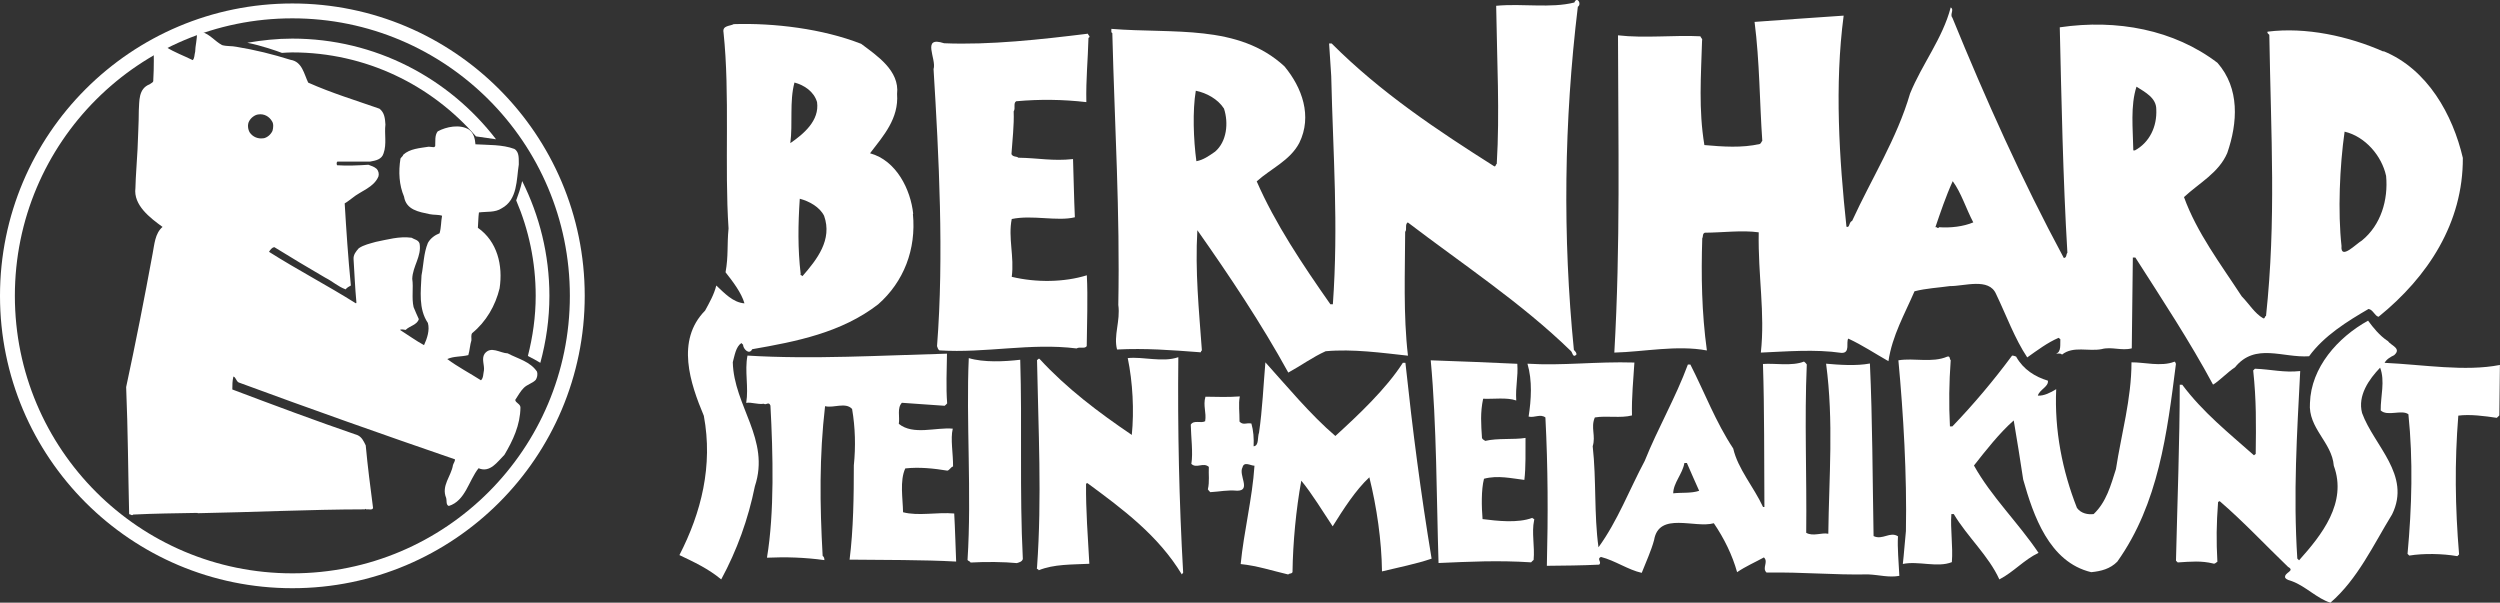
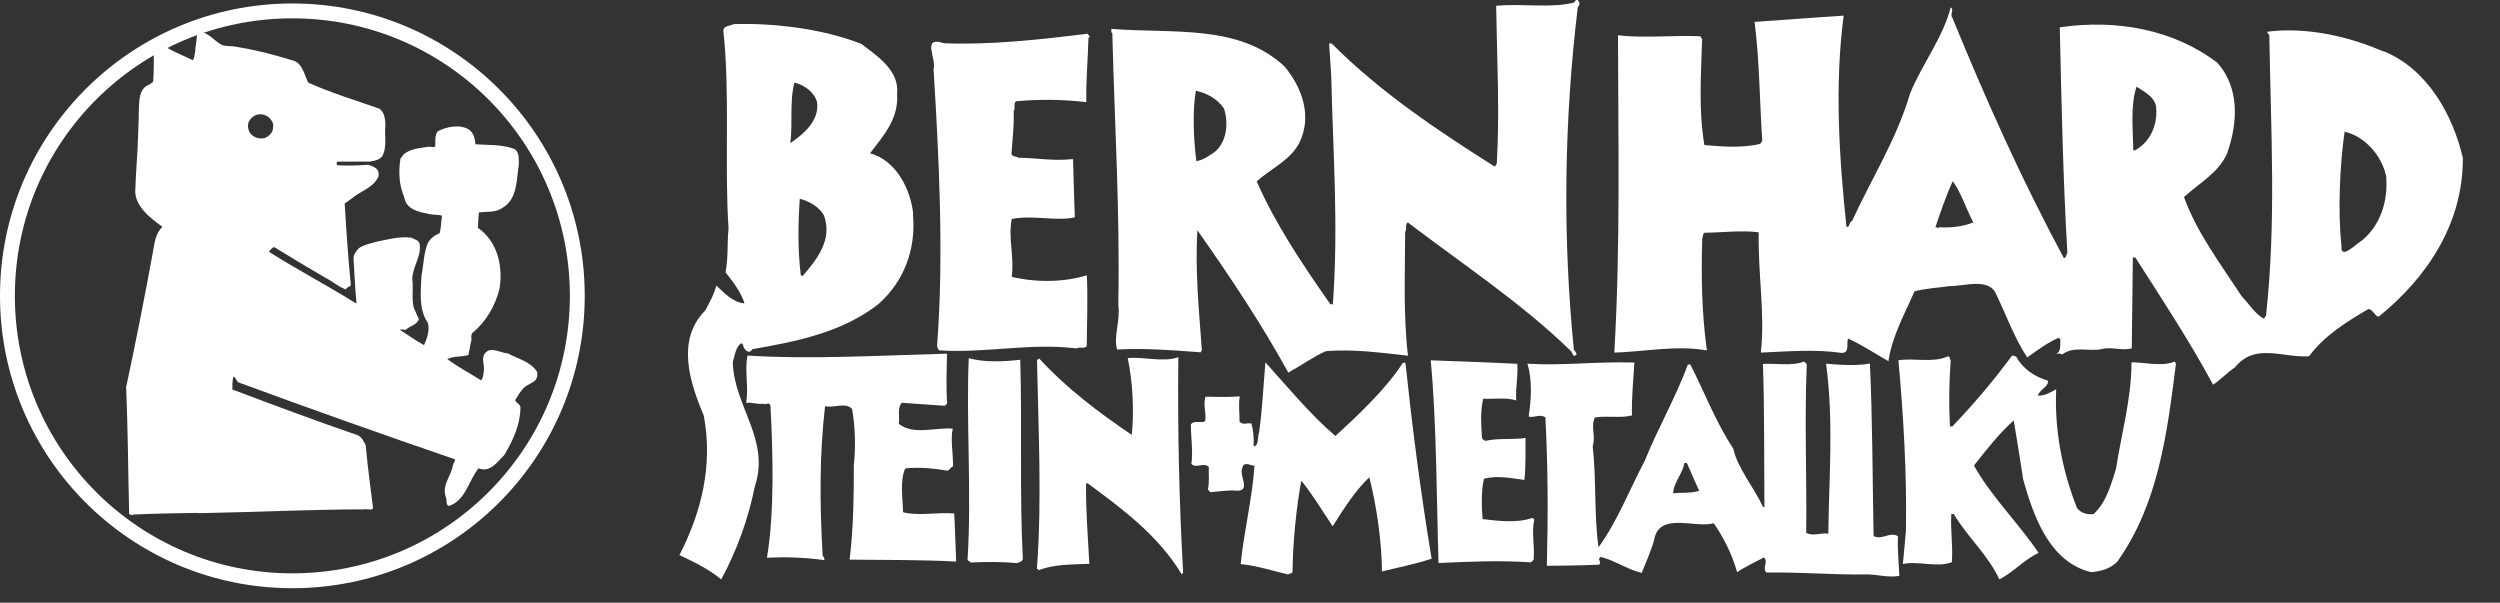
<svg xmlns="http://www.w3.org/2000/svg" id="Ebene_2" data-name="Ebene 2" viewBox="0 0 259.01 62.44">
  <rect x="0" y="0" width="259.01" height="62.44" fill="#333333" stroke="none" />
  <defs>
    <style>
      .cls-1 {
        fill: #fff;
      }
    </style>
  </defs>
  <g id="webseite">
    <g>
      <path class="cls-1" d="M112.77,3.93c-.06,2.33-.27,4.25-.22,6.65-2.43-.28-4.83-.31-7.27-.09-.33.21-.04.73-.26,1.05.06,1.42-.14,3.05-.23,4.43.18.33.51.19.72.37,2.1.03,3.52.37,5.66.14.06,1.67.1,4.1.19,6.03-1.82.45-4.4-.27-6.54.18-.39,1.96.28,3.89,0,5.99,2.54.61,5.44.57,7.78-.16.12,2.29.01,5.01-.01,7.34-.22.32-.73.03-1.05.24-4.79-.6-9.42.51-14.21.2-.18-.11-.18-.29-.25-.44.73-9.36.19-19.72-.36-28.7.34-1.05-1.31-3.47,1.09-2.68,4.71.2,10.03-.39,14.9-.99.03.18.32.29.07.43h0Z" />
      <path class="cls-1" d="M163.11.26c-2.47.62-5.34.08-8.1.34.08,5.59.38,11.08.06,16.38-.14.07-.07.29-.26.25-5.84-3.7-11.75-7.62-16.85-12.73-.07,0-.18,0-.26,0,.06,1.01.15,2.25.22,3.38.19,8.17.76,15.37.17,23.64h-.26c-2.9-4.14-5.72-8.35-7.63-12.73,1.47-1.33,3.44-2.14,4.41-3.98,1.37-2.78.29-5.74-1.54-7.94-4.78-4.41-11.51-3.36-17.93-3.88.03.15-.08.36.1.44.25,9.85.8,18.39.62,28.16.23,1.67-.51,3.16-.13,4.62,2.95-.15,5.63.06,8.53.28.22.07.11-.11.26-.18-.31-4.29-.71-8.14-.47-12.46,3.32,4.72,6.65,9.7,9.42,14.75,1.31-.71,2.53-1.61,3.87-2.21,2.8-.26,5.85.17,8.53.46-.5-4.26-.3-8.72-.29-12.83.22-.25-.06-.76.27-.98,5.65,4.31,11.78,8.35,16.84,13.27.26.15.21.8.62.45.07-.22-.14-.37-.25-.51-1.17-11.74-1.03-23.62.41-35.55.44-.29-.09-1.13-.36-.44M125.89,15.71c-.62.43-1.21.86-1.94.99-.3-2.22-.41-5.23-.06-7.3,1.12.23,2.28.86,2.92,1.85.49,1.5.29,3.42-.92,4.46h0Z" />
      <path class="cls-1" d="M246.93,5.34c-3.62-1.6-8.03-2.56-12-2.06-.07.14.07.22.18.33.17,10.5.72,19.18-.34,29.12-.18.07-.08.29-.29.25-.9-.52-1.47-1.51-2.23-2.28-2.18-3.34-4.65-6.6-5.98-10.28,1.58-1.47,3.59-2.5,4.48-4.56,1.09-3.15,1.31-6.7-1.01-9.35-4.5-3.43-10.41-4.55-16.34-3.68.17,7.26.33,15.66.79,23.36-.15.14-.04.51-.37.54-4.37-8.12-8.09-16.44-11.55-24.9-.29-.33.23-.83-.17-1.06-.84,3.22-2.98,5.89-4.21,8.92-1.36,4.67-3.98,8.78-6,13.19-.36.14-.23.76-.59.61-.75-7.02-1.24-14.69-.29-21.87-3.06.22-6.43.43-9.23.65.53,4.12.52,8.33.8,12.32-.11.11-.11.25-.26.33-1.86.42-3.82.28-5.74.11-.61-3.71-.35-7.09-.24-10.83.07-.18-.11-.26-.18-.44-2.69-.14-5.77.22-8.53-.1.02,11.12.26,21.69-.38,32.87,3.09-.08,6.48-.8,9.59-.22-.54-3.93-.6-7.74-.48-11.62.11-.18,0-.47.26-.58,1.85-.01,3.85-.28,5.59-.04-.08,4.54.67,8.33.22,12.46,2.62-.11,5.6-.37,8.35.03.95.04.45-1.12.71-1.48,1.45.67,2.78,1.56,4.16,2.34.39-2.65,1.69-4.89,2.7-7.24,1.2-.31,2.47-.37,3.67-.54,1.49.02,4.04-.9,4.78.82,1.07,2.23,1.94,4.64,3.23,6.57,1.06-.75,2.09-1.53,3.25-2.03.07.03.11.11.18.15-.04.43.13,1.34-.45,1.48.18.03.47-.07.62.11,1.17-.93,2.76-.3,4.11-.57,1.02-.28,2.07.2,3.12-.08.03-2.9.07-6.35.11-9.41.07,0,.18,0,.26,0,2.78,4.35,5.64,8.68,8.05,13.17.66-.39,1.5-1.29,2.27-1.79,2.1-2.59,4.95-.96,7.68-1.15,1.55-2.13,3.96-3.62,6.16-4.9.47.07.64.73,1.04.81,5.14-4.16,8.76-9.74,8.73-16.46-1.04-4.45-3.64-9.19-8.22-11.06M200.88,23.55c-.11.22-.22-.11-.37,0,.52-1.52,1.09-3.22,1.8-4.78.89,1.21,1.38,2.85,2.13,4.27-1.02.43-2.36.59-3.56.5M221.17,15.58s-.11,0-.15,0c-.04-2.25-.31-4.62.33-6.6.87.56,2.06,1.15,2.05,2.35.09,1.78-.7,3.44-2.23,4.26M244.7,24.92c-.62.36-2.24,2.08-2.11.56-.39-3.49-.19-8.28.32-11.84,2.14.5,3.86,2.52,4.3,4.59.23,2.47-.53,5.08-2.51,6.69h0Z" />
      <g>
        <path class="cls-1" d="M94.61,22.14c-.26-2.47-1.72-5.51-4.47-6.26,1.4-1.83,2.99-3.6,2.8-6.14.28-2.43-2.1-3.98-3.72-5.2-4.02-1.57-9.02-2.17-13.2-2.04-.4.22-1.2.13-1.06.86.68,6.44.09,13.84.52,20.31-.17,1.78,0,2.8-.31,4.54.75.95,1.65,2.13,1.96,3.22-1.2-.09-2.09-1.08-2.92-1.85-.23.94-.71,1.77-1.16,2.6-3.05,3.09-1.54,7.54-.13,10.9.96,5.16-.26,10.02-2.53,14.43,1.49.71,3,1.41,4.33,2.52,1.64-3.03,2.8-6.25,3.49-9.66,1.61-4.85-2.19-8.31-2.29-12.85.19-.68.31-1.59.89-1.98.07.11.22.15.18.26.07.4.64.99.94.38,4.55-.79,9.25-1.71,13.05-4.65,2.65-2.33,3.96-5.69,3.6-9.37M82.31,8.55c1.01.27,2.02.93,2.34,2.03.27,1.93-1.42,3.32-2.77,4.25.27-2.03-.1-4.32.43-6.28M83.13,28.61c-.07-.14-.25-.04-.18-.25-.3-2.58-.27-5.09-.09-7.77.98.26,2.06.85,2.52,1.77.88,2.48-.74,4.53-2.25,6.26h0Z" />
-         <path class="cls-1" d="M247.37,35.31c.36.51,1.48.78.67,1.49-.37.18-.76.39-.99.79,4.03.19,8.35.93,11.95.22-.02,1.74-.04,3.37-.06,5.23-.07.07-.18.18-.26.25-1.27-.19-2.79-.39-3.99-.23-.39,4.86-.33,9.44.08,14.38-.07.07-.11.11-.18.18-1.56-.27-3.52-.3-4.98-.06-.07-.08-.11-.11-.18-.18.45-4.86.58-9.73.09-14.46-.68-.52-2.18.26-2.87-.4-.02-1.45.47-3.04-.06-4.43-1.14,1.19-2.35,2.88-1.87,4.7,1.23,3.39,5.12,6.42,3.11,10.5-1.93,3.14-3.56,6.71-6.39,9.15-1.37-.42-2.56-1.7-3.97-2.22-.25-.11-.54-.11-.72-.37-.14-.55,1.09-.68.3-1.12-2.37-2.28-4.63-4.7-7.07-6.8-.11,0-.15.07-.18.1-.17,2.33-.19,3.96-.07,6.17-.14.07-.26.26-.44.18-1.23-.3-2.29-.2-3.67-.11-.07-.07-.11-.11-.18-.18.14-5.99.39-12.49.39-18.23.11,0,.18,0,.26,0,2.14,2.86,4.81,4.99,7.43,7.31.07-.04.11-.11.18-.14.04-3.16.07-5.56-.26-8.65.07-.07.11-.11.18-.18,1.67.06,3.01.43,4.69.24-.33,6.46-.73,12.74-.3,19.43.07.07.11.11.18.18,2.35-2.62,5.01-5.97,3.6-9.8-.19-2.44-2.68-3.88-2.47-6.5.11-3.67,2.87-6.79,6.02-8.53.57.77,1.18,1.53,2.01,2.09h0Z" />
      </g>
      <path class="cls-1" d="M208.89,36.97c.75,1.32,1.94,2.06,3.28,2.47.1.62-.88.93-1.04,1.55.62.04,1.32-.31,1.9-.67-.19,4.25.63,8.44,2.15,12.3.43.59,1.15.71,1.73.64,1.32-1.25,1.78-2.99,2.31-4.66.55-3.59,1.61-7.28,1.61-11.06,1.27-.02,3.08.47,4.43-.06.18-.03.07.18.18.18-.92,7.22-1.8,14.51-6.08,20.53-.74.75-1.68.99-2.7,1.09-4.35-1.03-6-5.88-7.05-9.6-.3-2.04-.64-4.08-.98-6.12-1.47,1.29-2.91,3.13-4.12,4.67,1.81,3.25,4.58,5.91,6.69,9.05-1.5.71-2.56,1.97-4.06,2.75-1.1-2.44-3.33-4.43-4.72-6.77-.07,0-.14,0-.25,0-.12,1.49.18,3.34.05,4.98-1.49.6-3.48-.15-5.08.19.12-1.02.2-2.25.32-3.41.11-5.81-.26-12.1-.78-17.69,1.64-.27,3.49.29,5.06-.38.33-.1.22.26.36.37-.17,2.36-.2,4.54-.08,6.86.07,0,.18,0,.25,0,2.21-2.3,4.27-4.75,6.19-7.34.18,0,.33.08.43.11h0Z" />
      <path class="cls-1" d="M98.13,41.79c-.11.11-.11.14-.26.25-1.49-.09-2.98-.22-4.43-.31-.52.54-.2,1.46-.32,2.18,1.48,1.21,3.85.34,5.59.5-.26,1.08.05,2.62.03,3.92-.22.04-.37.39-.59.43-1.41-.23-2.9-.39-4.36-.23-.59,1.27-.25,3.16-.23,4.54,1.6.42,3.49-.03,5.3.13.09,1.56.14,3.53.2,4.98-3.41-.19-7.59-.16-11.04-.2.4-3.15.44-6.67.44-9.76.2-1.96.15-3.92-.18-5.85-.68-.74-1.93-.06-2.8-.29-.6,5.15-.55,10.16-.25,15.51.15.11.18.26.18.44-2.03-.28-3.99-.34-5.95-.25.78-4.64.63-10.78.36-15.76-.18-.47-.44,0-.69-.19-.66.1-1.27-.19-1.82-.09.27-1.63-.18-3.27.13-4.9,6.68.41,13.95-.02,20.67-.2-.02,1.64-.11,3.49.02,5.16h0Z" />
      <path class="cls-1" d="M122.08,37.02c-.08,7.41.08,14.96.5,22.31-.03.07-.11.11-.14.18-2.43-4.02-6.1-6.75-9.77-9.45-.07-.03-.11.04-.15.07-.03,2.72.19,5.52.34,8.28-1.82.09-3.67.03-5.24.67-.07-.18-.26-.07-.18-.29.52-7.26.13-14.38,0-21.51.1.04.11-.18.26-.1,2.83,3.08,6.14,5.56,9.56,7.88.25-2.5.1-5.45-.42-7.96,1.6-.17,3.59.47,5.23-.09h0Z" />
      <path class="cls-1" d="M157.08,41.49c-.94-.34-2.39-.13-3.42-.18-.31,1.45-.21,2.65-.12,4.07.07.18.22.19.33.3,1.31-.31,2.94-.11,4.18-.31-.01,1.34.04,3.09-.12,4.35-1.34-.16-2.75-.5-4.18-.12-.3,1.16-.25,2.94-.15,4.18,1.52.19,3.66.44,5.16-.13.07.15.25.04.18.26-.27,1.27.08,2.69-.05,4.1-.11.07-.18.18-.26.25-3.45-.22-6.36-.07-9.59.07-.21-6.65-.19-14.31-.81-21,3.2.11,5.99.22,8.97.36.1,1.41-.2,2.29-.11,3.81h0Z" />
      <path class="cls-1" d="M105.7,37.27c.21,6.72-.08,13.66.27,20.64-.07.29-.4.36-.62.43-1.31-.13-3.23-.15-4.79-.06-.07-.14-.22-.14-.32-.26.44-6.82-.16-14.6.13-20.92,1.52.46,3.67.37,5.34.17h0Z" />
      <path class="cls-1" d="M145.61,37.62c.75,7.02,1.58,13.42,2.71,20.26-1.64.56-3.43.9-5.14,1.32-.04-3.2-.54-6.65-1.31-9.75-1.43,1.33-2.69,3.31-3.8,5.08-1.03-1.54-2.1-3.33-3.25-4.73-.54,2.94-.87,6.42-.91,9.47-.08.21-.33.1-.44.25-1.63-.38-3.23-.91-4.93-1.08.33-3.37,1.21-6.81,1.43-10.19-.4,0-1.08-.48-1.24.17-.44.79.92,2.41-.54,2.42-1.09-.09-1.74.09-2.8.15-.11-.11-.18-.18-.25-.29.19-.8.06-1.56.1-2.33-.58-.51-1.28.21-1.81-.31.19-1.12-.04-2.83-.06-4.07.33-.51,1.05-.1,1.49-.35.15-.91-.24-1.6.03-2.54,1.31.02,2.33.06,3.56-.03-.16.83-.02,1.63-.03,2.61.39.41.73.09,1.23.2.21.73.27,1.53.23,2.36.58-.06.38-.94.56-1.41.35-2.39.46-4.97.66-7.29,2.12,2.35,4.7,5.46,7.25,7.63,2.39-2.18,5.25-4.87,6.99-7.58.07,0,.15,0,.26,0h0Z" />
      <path class="cls-1" d="M196.65,55.57c-.83-.55-1.6.42-2.54-.03-.11-5.96-.11-11.99-.38-17.88-1.41.27-3.2.14-4.54.02.8,6,.3,11.7.23,17.62-.69-.15-1.57.31-2.29-.1.07-6.03-.19-11.63.06-17.44-.1-.15-.14-.18-.29-.3-1.24.5-3.06.15-4.25.25.16,4.87.11,9.62.15,14.82-.03,0-.11,0-.14,0-.96-2.08-2.61-3.95-3.09-6.06-1.82-2.75-2.95-5.78-4.44-8.7-.07,0-.15,0-.26,0-1.27,3.44-3.12,6.61-4.47,9.98-1.6,3-2.8,6.21-4.79,8.95-.47-3.38-.21-6.97-.6-10.47.34-1.08-.23-1.93.22-2.98,1.24-.21,2.65.1,3.85-.21-.05-1.89.15-3.77.25-5.48-4-.12-7.42.35-11.08.12.52,1.75.39,3.75.12,5.48.62.15,1.2-.31,1.74.09.27,5.24.28,10.17.15,15.37,1.78-.02,3.6-.03,5.41-.12.33-.25-.28-.58.19-.8,1.48.38,2.82,1.34,4.23,1.65.45-1.16.97-2.25,1.28-3.4.5-2.97,4.22-1.19,6.19-1.74,1.07,1.57,1.93,3.33,2.41,5.07.88-.6,1.87-1.03,2.78-1.53.5.48-.23,1.09.27,1.57,3.89-.06,6.86.26,10.53.19,1.16.05,2.14.35,3.23.15-.06-1.38-.22-2.91-.14-4.11M173.35,51.12c.01-1.09.97-2.02,1.16-3.15.07,0,.18,0,.26,0,.42.99.85,1.93,1.27,2.88-.84.28-1.82.16-2.69.26h0Z" />
      <path class="cls-1" d="M30.29.36C13.56.36,0,13.92,0,30.65s13.56,30.29,30.29,30.29,30.29-13.56,30.29-30.29S47.01.36,30.29.36ZM30.29,59.4c-15.88,0-28.75-12.87-28.75-28.75S14.4,1.9,30.29,1.9s28.75,12.87,28.75,28.75-12.87,28.75-28.75,28.75Z" />
-       <path class="cls-1" d="M30.29,5.43c7.6,0,14.4,3.38,19.02,8.7l2.08.3c-4.87-6.33-12.5-10.43-21.11-10.43-1.59,0-3.14.17-4.66.43,1.48.29,3.06.85,3.59,1.05.36-.02.71-.05,1.07-.05Z" />
-       <path class="cls-1" d="M54.69,36.88c.45.23.92.48,1.29.71.6-2.22.94-4.54.94-6.94,0-4.28-1.03-8.31-2.82-11.89-.16.73-.42,1.47-.62,2,1.3,3.04,2.02,6.38,2.02,9.89,0,2.15-.3,4.23-.81,6.23Z" />
      <path class="cls-1" d="M55.67,38.55c-.73-1.11-1.98-1.36-3.07-1.94-.79-.02-1.75-.82-2.4.05-.33.51,0,1.15-.06,1.7-.08.36-.05.81-.31,1.04-1.16-.74-2.42-1.4-3.49-2.2.66-.31,1.43-.22,2.18-.41.15-.5.17-1.07.32-1.53.02-.22-.07-.55.08-.75,1.44-1.17,2.41-2.85,2.84-4.64.36-2.37-.23-4.85-2.25-6.27.04-.5.04-1.1.11-1.59.82-.11,1.67.03,2.36-.43,1.65-.89,1.52-2.95,1.77-4.54-.02-.52.09-1.28-.46-1.61-1.25-.47-2.76-.4-4.03-.48-.05-.58-.18-1.18-.68-1.53-.95-.58-2.35-.29-3.23.19-.33.41-.23,1.03-.26,1.53-.03.03-.06.05-.09.1-.18.02-.38-.04-.59-.04-.92.15-1.94.2-2.63.83-.04.17-.21.25-.29.4-.22,1.38-.14,2.75.37,3.94.22,1.38,1.53,1.58,2.66,1.82.42.09.88.03,1.28.16-.12.62-.08,1.21-.26,1.82-.47.18-.94.51-1.21,1-.44,1.06-.44,2.25-.66,3.36-.07,1.64-.33,3.47.66,4.93.21.74-.08,1.61-.4,2.3-.86-.47-1.68-1.07-2.49-1.58.16-.1.4-.02.59,0,.39-.41,1.2-.52,1.36-1.12-.18-.4-.37-.81-.54-1.24-.22-.94,0-2.03-.14-2.93.04-1.31.99-2.34.76-3.65-.12-.4-.56-.43-.83-.61-1.28-.17-2.5.19-3.71.43-.61.18-1.23.3-1.76.66-.29.33-.57.66-.54,1.13.1,1.54.15,2.94.29,4.43-.01.04.03.15-.06.14-2.96-1.86-6.04-3.46-8.99-5.33.12-.18.29-.46.56-.48,1.71,1.05,3.52,2.15,5.27,3.16.79.4,1.3.91,2.11,1.21.12-.18.36-.3.54-.4-.29-2.94-.47-5.68-.64-8.51.28-.15.54-.38.77-.54.91-.76,2.26-1.1,2.73-2.26.07-.25.01-.56-.18-.77-.26-.23-.52-.3-.86-.43-1.06.07-2.21.12-3.25.05-.05-.11-.07-.29.03-.38h3.4c.56-.1,1.2-.21,1.39-.86.34-.95.07-2.01.19-2.98-.04-.62-.09-1.24-.62-1.64-2.5-.88-4.96-1.62-7.38-2.7-.43-.88-.62-2.17-1.82-2.36-1.86-.58-3.65-1.03-5.61-1.35-.52-.11-.97-.03-1.5-.18-.76-.42-1.27-1.13-2.07-1.35-.07-.09-.3-.09-.37-.15.06.15-.16.03-.08.18.02.05-.03.09-.08.08.03.65-.17,1.3-.18,1.93-.09.32-.05.65-.25.87-.95-.47-1.86-.79-2.76-1.35-.03-.11-.15-.17-.22-.21-.23-.18-.43-.29-.62-.48-.22-.01-.23-.22-.46-.03.03,1.43.05,2.8-.03,4.15.04.23-.23.3-.37.42-1.2.46-1.06,1.78-1.13,2.73,0,1.28-.09,2.66-.13,4-.07,1.41-.19,2.73-.22,4.02-.23,1.78,1.53,3.1,2.81,4.03-.79.67-.84,1.82-1.03,2.78-.87,4.73-1.75,9.2-2.74,13.81.19,4.63.2,8.65.31,13.18.15-.02.28.19.42.03,2.23-.11,4.33-.13,6.53-.17.06.03.1-.04.17.03,5.65-.1,11.58-.39,17.25-.4.08.04.11-.14.17,0,.29-.04.65.12.73-.14-.29-2.26-.55-4.21-.76-6.49-.21-.42-.39-.84-.83-1.05-4.37-1.5-8.7-3.12-12.99-4.74,0-.46,0-.88.11-1.34.26.07.27.45.54.61,7.43,2.74,14.97,5.41,22.42,7.97.01.19-.14.38-.21.59-.18,1.16-1.23,2.13-.71,3.4.09.29-.04.73.28.84,1.72-.54,2.05-2.61,3.08-3.91,1.2.51,1.96-.68,2.68-1.39.88-1.48,1.64-3.09,1.66-4.91-.01-.38-.51-.46-.54-.78.29-.44.54-.9.88-1.24.37-.37.91-.48,1.24-.83.15-.23.23-.56.13-.86ZM27.32,14.32c-.58.1-1.13-.13-1.45-.6-.19-.32-.25-.83-.06-1.16.17-.34.57-.65.92-.7.64-.11,1.17.22,1.45.7.18.26.14.69.05,1-.18.38-.52.68-.92.77Z" />
    </g>
  </g>
</svg>